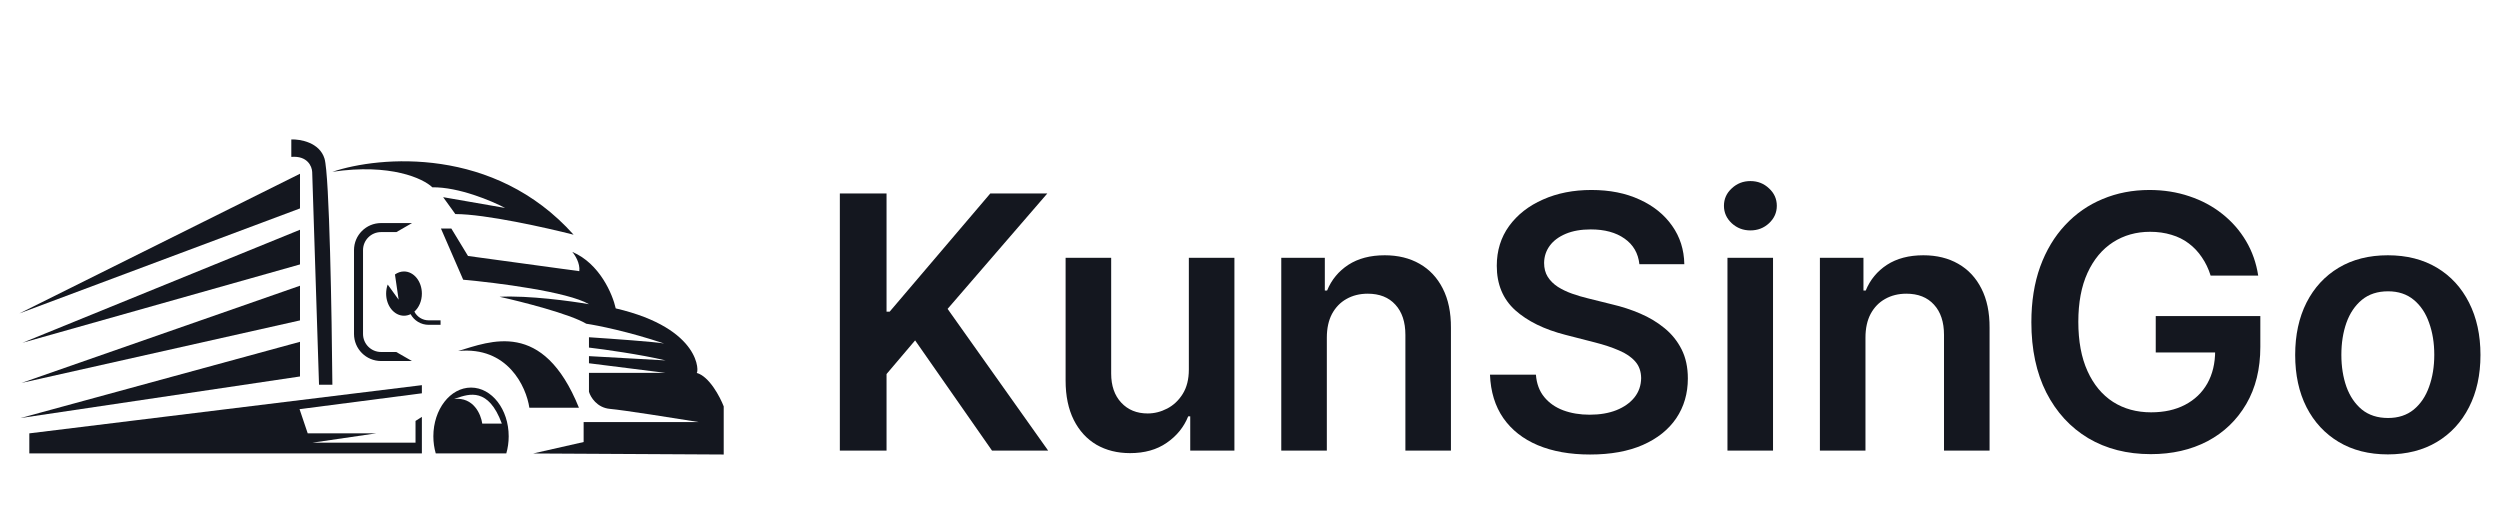
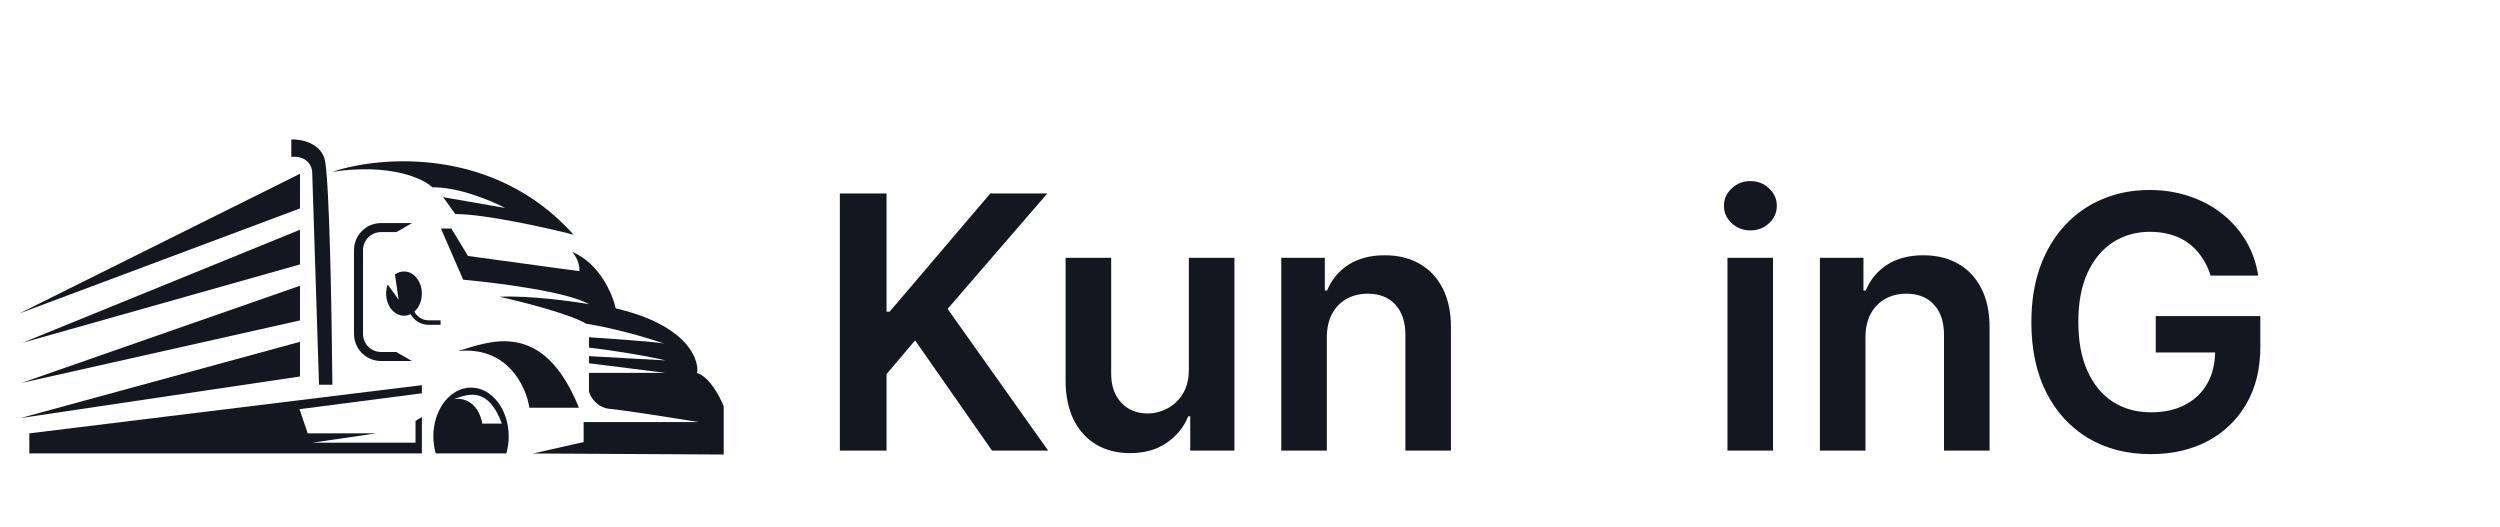
<svg xmlns="http://www.w3.org/2000/svg" width="128" height="27" viewBox="0 0 128 27" fill="none">
  <path d="M43 23.072V9.907H45.391V15.956H45.552L50.702 9.907H53.621L48.517 15.815L53.666 23.072H50.792L46.854 17.428L45.391 19.151V23.072H43Z" fill="#14171F" />
  <path d="M60.869 18.919V13.198H63.202V23.072H60.94V21.317H60.836C60.613 21.87 60.246 22.322 59.734 22.673C59.227 23.025 58.602 23.2 57.859 23.2C57.21 23.2 56.636 23.057 56.138 22.77C55.644 22.478 55.257 22.056 54.978 21.503C54.699 20.946 54.559 20.273 54.559 19.485V13.198H56.892V19.125C56.892 19.751 57.064 20.248 57.408 20.616C57.751 20.985 58.203 21.169 58.761 21.169C59.105 21.169 59.438 21.085 59.76 20.918C60.082 20.751 60.346 20.503 60.553 20.173C60.763 19.838 60.869 19.421 60.869 18.919Z" fill="#14171F" />
  <path d="M67.934 17.287V23.072H65.601V13.198H67.831V14.876H67.947C68.174 14.323 68.537 13.884 69.036 13.558C69.539 13.233 70.159 13.07 70.898 13.07C71.582 13.07 72.177 13.216 72.684 13.507C73.195 13.798 73.59 14.22 73.87 14.773C74.153 15.326 74.293 15.997 74.288 16.785V23.072H71.956V17.145C71.956 16.485 71.784 15.969 71.44 15.596C71.1 15.223 70.63 15.037 70.028 15.037C69.62 15.037 69.257 15.127 68.939 15.307C68.626 15.482 68.379 15.738 68.198 16.072C68.022 16.406 67.934 16.811 67.934 17.287Z" fill="#14171F" />
-   <path d="M83.937 13.526C83.876 12.965 83.623 12.528 83.176 12.215C82.734 11.902 82.158 11.746 81.449 11.746C80.95 11.746 80.523 11.821 80.166 11.971C79.81 12.121 79.537 12.324 79.348 12.581C79.159 12.838 79.062 13.132 79.058 13.462C79.058 13.736 79.12 13.974 79.245 14.175C79.374 14.377 79.548 14.548 79.767 14.69C79.986 14.827 80.229 14.943 80.495 15.037C80.761 15.131 81.03 15.21 81.301 15.275L82.538 15.583C83.036 15.699 83.516 15.855 83.975 16.052C84.439 16.25 84.854 16.498 85.219 16.798C85.589 17.098 85.881 17.46 86.096 17.884C86.311 18.309 86.418 18.806 86.418 19.376C86.418 20.147 86.22 20.826 85.825 21.413C85.43 21.996 84.858 22.453 84.111 22.782C83.367 23.108 82.467 23.271 81.41 23.271C80.383 23.271 79.492 23.112 78.736 22.795C77.984 22.478 77.395 22.015 76.97 21.407C76.549 20.798 76.321 20.057 76.287 19.183H78.639C78.673 19.641 78.815 20.023 79.064 20.327C79.313 20.631 79.638 20.858 80.037 21.008C80.441 21.158 80.892 21.233 81.391 21.233C81.911 21.233 82.366 21.156 82.757 21.002C83.153 20.843 83.462 20.625 83.685 20.346C83.909 20.064 84.022 19.733 84.027 19.356C84.022 19.014 83.922 18.731 83.724 18.508C83.526 18.281 83.249 18.092 82.892 17.942C82.54 17.788 82.128 17.651 81.655 17.531L80.153 17.145C79.066 16.867 78.207 16.445 77.575 15.879C76.948 15.309 76.635 14.553 76.635 13.61C76.635 12.834 76.845 12.155 77.266 11.572C77.692 10.989 78.269 10.537 79 10.216C79.73 9.89 80.557 9.727 81.481 9.727C82.418 9.727 83.238 9.89 83.943 10.216C84.652 10.537 85.208 10.985 85.612 11.559C86.016 12.129 86.225 12.785 86.237 13.526H83.937Z" fill="#14171F" />
  <path d="M88.446 23.072V13.198H90.779V23.072H88.446ZM89.619 11.797C89.25 11.797 88.932 11.675 88.666 11.431C88.399 11.182 88.266 10.884 88.266 10.537C88.266 10.186 88.399 9.888 88.666 9.644C88.932 9.395 89.25 9.271 89.619 9.271C89.993 9.271 90.311 9.395 90.573 9.644C90.84 9.888 90.973 10.186 90.973 10.537C90.973 10.884 90.84 11.182 90.573 11.431C90.311 11.675 89.993 11.797 89.619 11.797Z" fill="#14171F" />
  <path d="M95.512 17.287V23.072H93.179V13.198H95.409V14.876H95.525C95.752 14.323 96.115 13.884 96.614 13.558C97.117 13.233 97.737 13.07 98.476 13.07C99.159 13.07 99.755 13.216 100.262 13.507C100.773 13.798 101.168 14.22 101.447 14.773C101.731 15.326 101.871 15.997 101.866 16.785V23.072H99.533V17.145C99.533 16.485 99.362 15.969 99.018 15.596C98.678 15.223 98.208 15.037 97.606 15.037C97.198 15.037 96.835 15.127 96.517 15.307C96.203 15.482 95.956 15.738 95.776 16.072C95.6 16.406 95.512 16.811 95.512 17.287Z" fill="#14171F" />
  <path d="M113.184 14.111C113.076 13.764 112.928 13.453 112.739 13.179C112.554 12.901 112.331 12.663 112.069 12.466C111.811 12.268 111.514 12.121 111.179 12.022C110.844 11.919 110.479 11.868 110.084 11.868C109.375 11.868 108.743 12.046 108.189 12.401C107.635 12.757 107.198 13.28 106.881 13.97C106.567 14.655 106.41 15.491 106.41 16.477C106.41 17.471 106.567 18.313 106.881 19.003C107.194 19.693 107.63 20.218 108.189 20.578C108.747 20.933 109.396 21.111 110.135 21.111C110.806 21.111 111.386 20.983 111.875 20.726C112.369 20.468 112.75 20.104 113.016 19.633C113.283 19.157 113.416 18.6 113.416 17.962L113.957 18.045H110.374V16.181H115.729V17.762C115.729 18.889 115.489 19.864 115.008 20.687C114.526 21.51 113.865 22.144 113.023 22.59C112.18 23.031 111.214 23.252 110.122 23.252C108.906 23.252 107.839 22.98 106.919 22.435C106.004 21.887 105.289 21.109 104.773 20.102C104.262 19.091 104.006 17.891 104.006 16.502C104.006 15.44 104.156 14.491 104.457 13.655C104.762 12.819 105.188 12.11 105.733 11.527C106.279 10.94 106.919 10.494 107.654 10.19C108.389 9.882 109.188 9.727 110.051 9.727C110.782 9.727 111.463 9.835 112.094 10.049C112.726 10.259 113.287 10.559 113.777 10.949C114.271 11.339 114.677 11.802 114.995 12.337C115.313 12.873 115.521 13.464 115.62 14.111H113.184Z" fill="#14171F" />
-   <path d="M122.257 23.265C121.29 23.265 120.452 23.052 119.743 22.628C119.034 22.204 118.484 21.61 118.093 20.848C117.706 20.085 117.513 19.194 117.513 18.174C117.513 17.154 117.706 16.26 118.093 15.493C118.484 14.726 119.034 14.13 119.743 13.706C120.452 13.282 121.29 13.07 122.257 13.07C123.223 13.07 124.061 13.282 124.77 13.706C125.479 14.13 126.027 14.726 126.414 15.493C126.805 16.26 127 17.154 127 18.174C127 19.194 126.805 20.085 126.414 20.848C126.027 21.61 125.479 22.204 124.77 22.628C124.061 23.052 123.223 23.265 122.257 23.265ZM122.269 21.401C122.794 21.401 123.232 21.257 123.584 20.97C123.937 20.678 124.199 20.288 124.37 19.8C124.547 19.311 124.635 18.767 124.635 18.167C124.635 17.563 124.547 17.017 124.37 16.528C124.199 16.035 123.937 15.643 123.584 15.352C123.232 15.06 122.794 14.915 122.269 14.915C121.732 14.915 121.285 15.06 120.929 15.352C120.577 15.643 120.312 16.035 120.136 16.528C119.964 17.017 119.878 17.563 119.878 18.167C119.878 18.767 119.964 19.311 120.136 19.8C120.312 20.288 120.577 20.678 120.929 20.97C121.285 21.257 121.732 21.401 122.269 21.401Z" fill="#14171F" />
  <path d="M29.661 13.884C29.707 13.474 29.439 13.055 29.3 12.897C30.703 13.489 31.368 15.071 31.525 15.789C35.969 16.826 35.777 19.13 35.667 19.092C36.31 19.267 36.86 20.308 37.054 20.807V23.271L27.295 23.218L29.882 22.632V21.61H35.777C34.542 21.41 31.904 20.994 31.233 20.935C30.561 20.877 30.234 20.327 30.155 20.059V19.092H34.08L30.155 18.599V18.234L34.08 18.453C32.795 18.147 30.928 17.887 30.155 17.796V17.267C31.332 17.344 33.569 17.504 34.005 17.588C32.182 16.977 30.591 16.659 30.018 16.575C29.161 16.068 26.7 15.444 25.577 15.195C27.066 15.119 29.25 15.417 30.155 15.575C29.076 14.937 25.412 14.473 23.715 14.321L22.576 11.7H23.108L23.962 13.106L29.661 13.884Z" fill="#14171F" />
  <path d="M29.641 20.875C27.801 16.323 25.089 17.486 23.456 17.972C25.993 17.718 26.945 19.801 27.103 20.875H29.641Z" fill="#14171F" />
  <path d="M21.093 11.421V11.423L20.295 11.883H19.51C19 11.883 18.587 12.296 18.587 12.806V17.098C18.587 17.609 19 18.022 19.51 18.022H20.289L21.092 18.484H19.51C18.745 18.484 18.125 17.864 18.125 17.098V12.806C18.125 12.041 18.745 11.421 19.51 11.421H21.093Z" fill="#14171F" />
  <path d="M29.369 12.017C25.313 7.48 19.445 7.98 17.017 8.797C19.997 8.355 21.671 9.141 22.136 9.59C23.482 9.571 25.18 10.287 25.861 10.647L22.689 10.095L23.313 10.96C24.851 10.96 27.991 11.665 29.369 12.017Z" fill="#14171F" />
  <path d="M15.36 8.896L0.989 16.049L15.36 10.671V8.896Z" fill="#14171F" />
-   <path d="M15.36 11.763L1.148 17.551L15.36 13.538V11.763Z" fill="#14171F" />
+   <path d="M15.36 11.763L1.148 17.551L15.36 13.538V11.763" fill="#14171F" />
  <path d="M15.36 14.629L1.102 19.606L15.36 16.404V14.629Z" fill="#14171F" />
  <path d="M15.36 17.5L1.05 21.404L15.36 19.275V17.5Z" fill="#14171F" />
  <path d="M1.501 23.213V22.188L21.6 19.72V20.137L15.337 20.949L15.755 22.188H19.257L15.986 22.666H21.275V21.552L21.6 21.343V23.213H1.501Z" fill="#14171F" />
  <path d="M16.615 8.121C16.362 7.294 15.377 7.122 14.915 7.14V8.033C15.742 7.963 15.972 8.518 15.984 8.804L16.334 19.7H17.018C16.988 16.185 16.867 8.948 16.615 8.121Z" fill="#14171F" />
  <path d="M20.41 15.344L19.85 14.568C19.798 14.71 19.77 14.867 19.77 15.032C19.77 15.658 20.179 16.165 20.685 16.165C20.804 16.165 20.919 16.136 21.023 16.085C21.202 16.411 21.549 16.631 21.947 16.631H22.557V16.401H21.947C21.628 16.401 21.352 16.22 21.216 15.955C21.448 15.749 21.6 15.413 21.6 15.032C21.6 14.406 21.19 13.899 20.685 13.899C20.516 13.899 20.358 13.956 20.222 14.054L20.41 15.344Z" fill="#14171F" />
  <path fill-rule="evenodd" clip-rule="evenodd" d="M26.045 22.339C26.045 22.647 26.002 22.941 25.923 23.213H22.31C22.231 22.941 22.188 22.647 22.188 22.339C22.188 20.961 23.052 19.844 24.116 19.844C25.181 19.844 26.045 20.961 26.045 22.339ZM23.368 20.387C24.02 20.165 25.01 19.828 25.694 21.688H24.691C24.628 21.222 24.252 20.317 23.249 20.427C23.287 20.415 23.327 20.401 23.368 20.387Z" fill="#14171F" />
</svg>